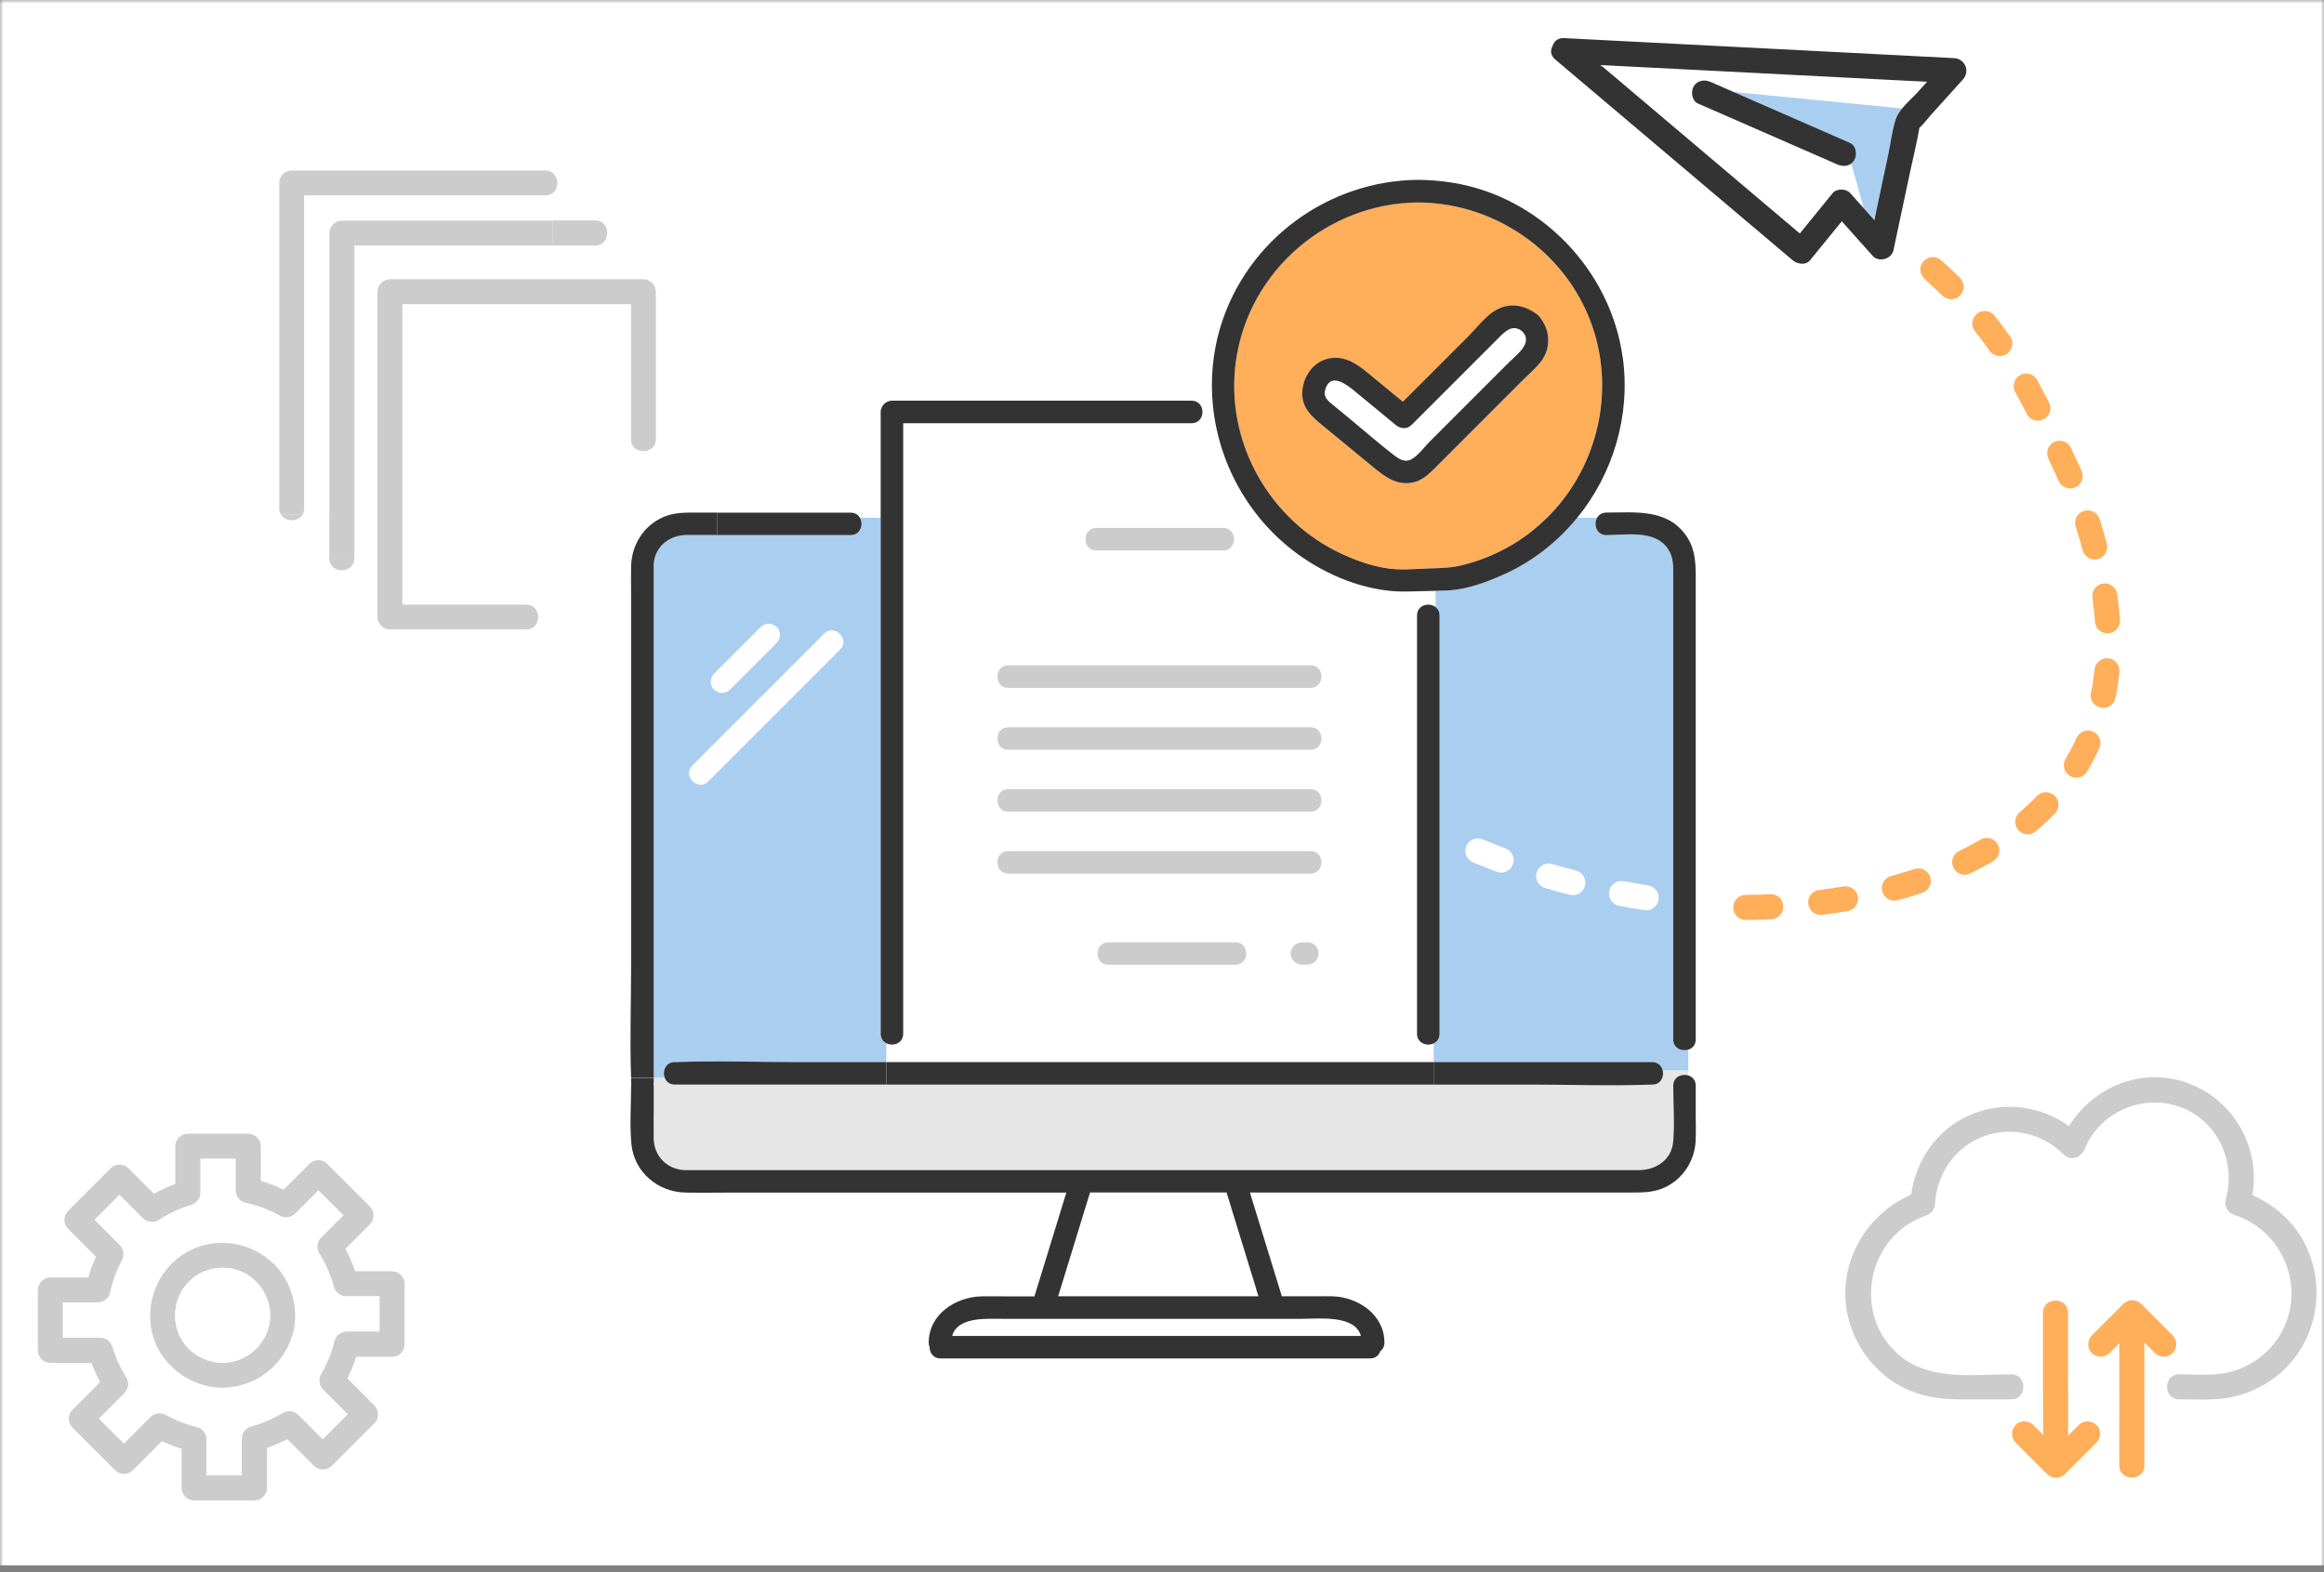
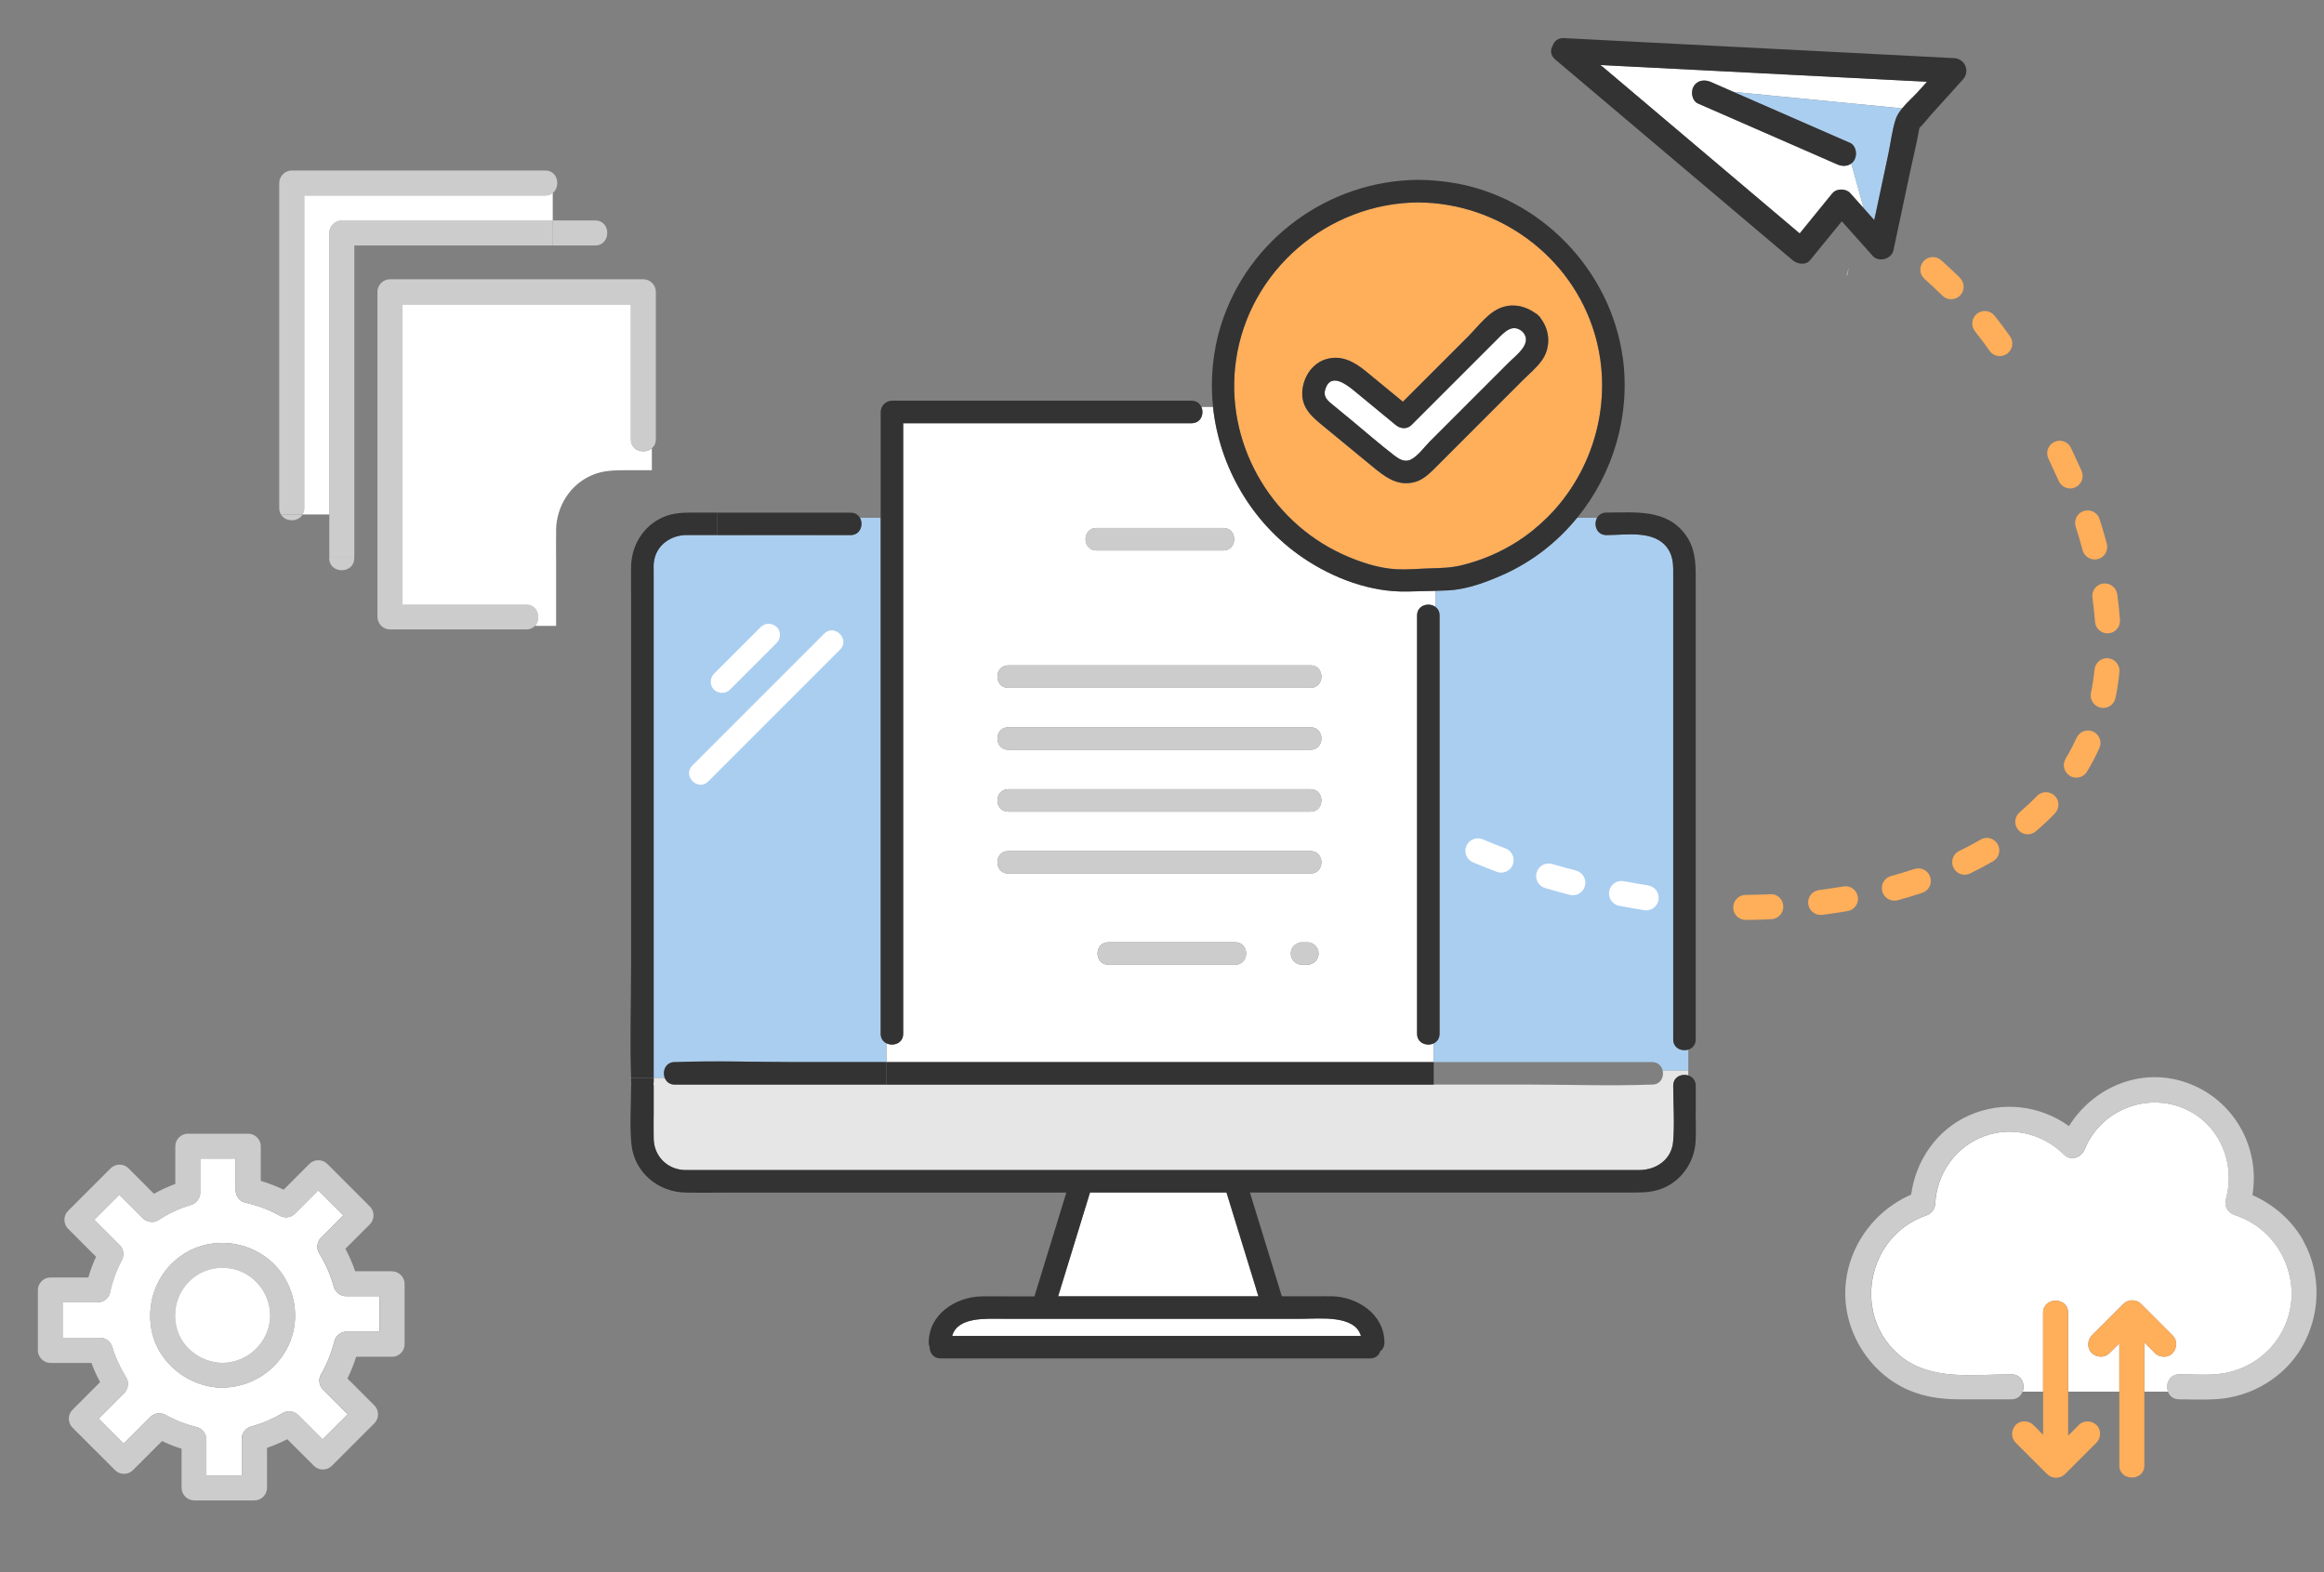
<svg xmlns="http://www.w3.org/2000/svg" width="340" height="230" viewBox="0 0 340 230" fill="none">
  <rect x="0" y="0" width="340" height="230" fill="#808080" stroke="none" />
  <mask id="mask0_2299_148971" style="mask-type:alpha" maskUnits="userSpaceOnUse" x="0" y="0" width="340" height="230">
    <rect width="340" height="230" fill="#BBBBBB" />
  </mask>
  <g mask="url(#mask0_2299_148971)">
-     <rect y="-1" width="340" height="230" fill="white" />
-   </g>
+     </g>
  <g clip-path="url(#clip0_2299_148971)">
    <path d="M146.759 192.934C144.344 192.934 140.084 192.594 139.305 195.437H199.102C198.212 192.319 192.987 192.934 190.429 192.934H146.759Z" fill="white" />
    <path d="M270.235 40.308C270.311 39.924 270.399 39.54 270.476 39.145L270.18 40.253C270.18 40.253 270.213 40.286 270.224 40.308H270.235Z" fill="white" />
    <path d="M158.87 176.392C157.508 180.805 156.147 185.229 154.797 189.653H184.097C183.987 189.313 183.888 188.973 183.779 188.632C182.33 183.912 180.881 179.191 179.42 174.471H159.452C159.254 175.118 159.056 175.755 158.859 176.403L158.87 176.392Z" fill="white" />
    <path d="M207.327 110.795V90.047C207.327 88.499 209.072 88.082 210.027 88.795V86.435C208.666 86.468 207.294 86.49 205.933 86.534C200.553 86.677 195.032 84.591 190.607 81.594C183.109 76.5 178.389 68.288 177.456 59.539H175.765C176.193 60.516 175.721 61.921 174.327 61.921H132.139V151.238C132.139 152.665 130.657 153.126 129.68 152.632V155.388H209.753V152.643C208.776 153.115 207.327 152.643 207.327 151.227V110.795ZM160.407 77.236H178.971C181.09 77.236 181.09 80.529 178.971 80.529H160.407C158.288 80.529 158.288 77.236 160.407 77.236ZM180.716 141.138H162.153C160.034 141.138 160.034 137.845 162.153 137.845H180.716C182.835 137.845 182.835 141.138 180.716 141.138ZM192.77 140.128C192.704 140.337 192.594 140.513 192.43 140.655C192.276 140.82 192.1 140.93 191.903 140.996C191.705 141.094 191.497 141.149 191.266 141.138H190.487C190.19 141.138 189.916 141.061 189.652 140.919C189.543 140.831 189.433 140.743 189.323 140.666C189.114 140.458 188.983 140.216 188.895 139.942C188.873 139.799 188.851 139.645 188.84 139.503C188.84 139.272 188.884 139.063 188.983 138.866C189.049 138.657 189.158 138.482 189.323 138.339C189.477 138.174 189.652 138.064 189.85 137.999C190.048 137.9 190.256 137.845 190.487 137.856H191.266C191.562 137.856 191.837 137.933 192.1 138.075C192.21 138.163 192.32 138.251 192.43 138.328C192.638 138.537 192.77 138.778 192.858 139.052C192.88 139.195 192.902 139.349 192.913 139.492C192.913 139.722 192.869 139.931 192.77 140.128ZM191.738 127.8H147.508C145.389 127.8 145.389 124.507 147.508 124.507H191.738C193.857 124.507 193.857 127.8 191.738 127.8ZM191.738 118.743H147.508C145.389 118.743 145.389 115.45 147.508 115.45H191.738C193.857 115.45 193.857 118.743 191.738 118.743ZM191.738 109.686H147.508C145.389 109.686 145.389 106.393 147.508 106.393H191.738C193.857 106.393 193.857 109.686 191.738 109.686ZM191.738 100.63H147.508C145.389 100.63 145.389 97.336 147.508 97.336H191.738C193.857 97.336 193.857 100.63 191.738 100.63Z" fill="white" />
    <path d="M128.844 151.229V75.756H125.814C126.352 76.733 125.89 78.281 124.441 78.281H123.695C117.448 78.281 111.191 78.259 104.934 78.281C103.441 78.281 101.948 78.281 100.455 78.281C98.127 78.303 96.019 79.73 95.668 82.145C95.591 82.639 95.624 83.177 95.624 83.682V157.695H97.249C96.876 156.729 97.359 155.379 98.709 155.379C98.797 155.379 98.874 155.379 98.962 155.379C104.736 155.159 110.554 155.379 116.329 155.379H129.667V152.624C129.195 152.382 128.833 151.921 128.833 151.229H128.844Z" fill="#AACEF0" />
    <path d="M241.707 155.379C242.596 155.379 243.101 155.961 243.255 156.631H246.998V153.557C246.043 153.853 244.792 153.359 244.792 152.053V84.395C244.792 82.935 244.879 81.508 243.979 80.235C242.058 77.49 237.919 78.281 235.021 78.281C233.561 78.281 233.111 76.733 233.649 75.756H230.707C227.853 79.247 224.23 82.123 219.97 84.033C217.489 85.142 214.657 86.207 211.913 86.361C211.287 86.394 210.65 86.404 210.024 86.426V88.787C210.376 89.05 210.617 89.467 210.617 90.038V151.218C210.617 151.932 210.244 152.393 209.75 152.635V155.379H241.707Z" fill="#AACEF0" />
    <path d="M243.258 156.629C243.456 157.562 242.951 158.671 241.71 158.671C241.623 158.671 241.546 158.671 241.458 158.671C235.684 158.89 229.865 158.671 224.091 158.671H209.743H129.669H98.712C97.943 158.671 97.46 158.243 97.251 157.694H95.627V158.265C95.627 158.363 95.616 158.451 95.594 158.55C95.605 158.638 95.627 158.726 95.627 158.824V162.59C95.627 163.929 95.594 165.28 95.627 166.619C95.693 169.155 97.636 171.087 100.172 171.164C100.633 171.175 101.105 171.164 101.566 171.164H232.269C234.794 171.164 237.319 171.175 239.833 171.164C242.303 171.153 244.543 169.638 244.773 166.992C245.004 164.303 244.784 161.525 244.784 158.824C244.784 157.518 246.025 157.024 246.991 157.321V156.629H243.247H243.258Z" fill="#E6E6E6" />
    <path d="M210.013 88.797C209.069 88.083 207.312 88.5 207.312 90.048V151.228C207.312 152.634 208.773 153.106 209.739 152.645C210.233 152.414 210.606 151.942 210.606 151.228V90.048C210.606 89.477 210.364 89.06 210.013 88.797Z" fill="#333333" />
    <path d="M175.764 59.53C175.533 59.014 175.061 58.619 174.325 58.619H130.49C129.601 58.619 128.844 59.377 128.844 60.266V75.756V151.229C128.844 151.921 129.206 152.393 129.678 152.623C130.655 153.117 132.137 152.656 132.137 151.229V61.913H174.325C175.709 61.913 176.192 60.507 175.764 59.53Z" fill="#333333" />
    <path d="M176.663 80.53H178.957C181.076 80.53 181.076 77.236 178.957 77.236H160.394C158.275 77.236 158.275 80.53 160.394 80.53H176.652H176.663Z" fill="#CCCCCC" />
    <path d="M164.462 137.846H162.167C160.048 137.846 160.048 141.139 162.167 141.139H180.731C182.85 141.139 182.85 137.846 180.731 137.846H164.473H164.462Z" fill="#CCCCCC" />
    <path d="M192.098 138.065C191.845 137.912 191.56 137.846 191.263 137.846H190.484C190.253 137.846 190.045 137.89 189.847 137.988C189.639 138.054 189.463 138.164 189.32 138.329C189.156 138.482 189.046 138.658 188.98 138.856C188.881 139.053 188.826 139.262 188.837 139.492C188.859 139.635 188.881 139.789 188.892 139.932C188.969 140.206 189.112 140.447 189.32 140.656C189.43 140.744 189.54 140.832 189.65 140.909C189.902 141.062 190.188 141.128 190.484 141.128H191.263C191.494 141.128 191.703 141.084 191.9 140.985C192.109 140.92 192.284 140.81 192.427 140.645C192.592 140.491 192.702 140.316 192.767 140.118C192.866 139.921 192.921 139.712 192.91 139.481C192.888 139.339 192.866 139.185 192.855 139.042C192.778 138.768 192.636 138.526 192.427 138.318C192.317 138.23 192.208 138.142 192.098 138.065Z" fill="#CCCCCC" />
    <path d="M147.511 127.803H191.741C193.86 127.803 193.86 124.51 191.741 124.51H147.511C145.392 124.51 145.392 127.803 147.511 127.803Z" fill="#CCCCCC" />
    <path d="M147.511 118.747H191.741C193.86 118.747 193.86 115.453 191.741 115.453H147.511C145.392 115.453 145.392 118.747 147.511 118.747Z" fill="#CCCCCC" />
    <path d="M147.511 109.688H191.741C193.86 109.688 193.86 106.395 191.741 106.395H147.511C145.392 106.395 145.392 109.688 147.511 109.688Z" fill="#CCCCCC" />
    <path d="M147.511 97.336C145.392 97.336 145.392 100.629 147.511 100.629H191.741C193.86 100.629 193.86 97.336 191.741 97.336H147.511Z" fill="#CCCCCC" />
    <path d="M246.625 78.281C243.825 74.395 239.226 74.987 235.021 74.987C234.351 74.987 233.901 75.317 233.649 75.756C233.111 76.733 233.561 78.281 235.021 78.281C237.919 78.281 242.058 77.48 243.979 80.235C244.879 81.519 244.792 82.936 244.792 84.396V152.053C244.792 153.359 246.032 153.853 246.998 153.557C247.602 153.37 248.085 152.876 248.085 152.053V84.483C248.085 82.277 247.997 80.18 246.625 78.281Z" fill="#333333" />
    <path d="M116.339 155.377C110.564 155.377 104.746 155.157 98.972 155.377C98.884 155.377 98.807 155.377 98.719 155.377C97.369 155.377 96.875 156.716 97.259 157.693C97.468 158.242 97.962 158.67 98.719 158.67H129.677V155.377H116.339Z" fill="#333333" />
    <path d="M193.297 155.379H129.68V158.672H209.753V155.379H193.297Z" fill="#333333" />
-     <path d="M243.255 156.63C243.112 155.961 242.596 155.379 241.707 155.379H209.75V158.672H224.098C229.873 158.672 235.691 158.892 241.465 158.672C241.553 158.672 241.63 158.672 241.718 158.672C242.947 158.672 243.463 157.564 243.266 156.63H243.255Z" fill="#333333" />
    <path d="M101.65 74.986C100.058 74.986 98.543 74.997 97.04 75.645C94.152 76.897 92.407 79.729 92.33 82.836C92.297 84.263 92.33 85.701 92.33 87.128V95.438V141.249C92.33 146.716 92.132 152.227 92.33 157.683H95.634V83.67C95.634 83.165 95.601 82.627 95.678 82.133C96.041 79.718 98.148 78.28 100.465 78.269C101.958 78.258 103.451 78.269 104.944 78.269V74.986H101.661H101.65Z" fill="#333333" />
    <path d="M125.818 75.769C125.565 75.318 125.115 75 124.445 75H104.938V78.282C111.195 78.271 117.441 78.282 123.699 78.282H124.445C125.894 78.282 126.356 76.734 125.818 75.757V75.769Z" fill="#333333" />
    <path d="M248.088 162.866V158.837C248.088 158.025 247.594 157.52 247.001 157.333C246.046 157.037 244.795 157.531 244.795 158.837C244.795 161.538 245.014 164.315 244.784 167.005C244.564 169.64 242.325 171.154 239.844 171.176C237.319 171.187 234.794 171.176 232.28 171.176H101.576C101.115 171.176 100.643 171.187 100.182 171.176C97.646 171.1 95.703 169.167 95.637 166.632C95.604 165.292 95.637 163.942 95.637 162.603V158.837C95.637 158.738 95.626 158.651 95.604 158.563C95.615 158.475 95.637 158.387 95.637 158.277V157.706H92.333C92.333 157.816 92.333 157.926 92.333 158.025C92.333 158.113 92.333 158.19 92.333 158.277C92.333 158.376 92.344 158.464 92.366 158.552C92.355 158.64 92.333 158.727 92.333 158.837C92.333 161.659 92.102 164.568 92.377 167.378C92.783 171.495 96.252 174.393 100.303 174.47C102.586 174.514 104.87 174.47 107.142 174.47H156.005C154.644 178.894 153.282 183.329 151.921 187.753C151.724 188.39 151.537 189.016 151.339 189.652H146.97C145.85 189.652 144.731 189.63 143.611 189.652C139.812 189.729 135.871 192.265 135.871 196.426C135.871 196.678 135.915 196.887 136.003 197.073C136.003 197.897 136.53 198.731 137.595 198.731H200.444C201.245 198.731 201.739 198.259 201.937 197.677C202.288 197.414 202.541 196.997 202.541 196.415C202.541 192.309 198.654 189.729 194.878 189.641C194.109 189.619 193.341 189.641 192.573 189.641H187.534C186.085 184.932 184.636 180.222 183.186 175.513C183.077 175.161 182.967 174.81 182.868 174.459H239.339C240.799 174.459 242.204 174.338 243.565 173.712C246.189 172.494 247.902 169.87 248.066 166.994C248.143 165.622 248.077 164.227 248.077 162.855L248.088 162.866ZM190.432 192.935C192.99 192.935 198.215 192.32 199.104 195.438H139.307C140.087 192.605 144.346 192.935 146.762 192.935H190.432ZM183.79 188.62C183.9 188.961 183.999 189.301 184.109 189.641H154.808C156.17 185.228 157.531 180.804 158.881 176.38C159.079 175.732 159.276 175.096 159.474 174.448H179.443C180.892 179.168 182.341 183.889 183.801 188.609L183.79 188.62Z" fill="#333333" />
    <path d="M224.911 75.764H226.283C233.276 68.87 236.152 58.397 233.276 48.78C229.895 37.451 219.235 29.678 207.478 29.602C194.227 29.689 182.645 39.581 180.801 52.776C179.154 64.533 185.642 76.126 196.379 81.066C198.783 82.175 201.659 83.141 204.327 83.273C205.93 83.35 207.576 83.185 209.179 83.141C210.936 83.097 212.308 83.064 213.944 82.658C216.82 81.945 219.542 80.77 222.034 79.178C223.593 78.179 224.998 77.026 226.283 75.753H224.911V75.764ZM222.715 55.707L219.235 59.187L212.857 65.565C211.759 66.663 210.672 67.772 209.574 68.848C208.751 69.649 207.906 70.319 206.764 70.582C204.316 71.131 202.494 69.66 200.737 68.211C198.443 66.323 196.159 64.435 193.865 62.557C192.021 61.032 190.297 59.725 190.549 57.09C190.736 55.114 191.988 53.193 193.942 52.578C196.192 51.865 198.124 52.919 199.815 54.313C201.626 55.806 203.438 57.299 205.249 58.781C208.444 55.586 211.638 52.392 214.833 49.197C216.315 47.715 217.841 45.553 219.916 44.916C221.617 44.4 223.264 44.85 224.647 45.838C224.79 45.915 224.932 46.014 225.064 46.156C225.262 46.321 225.405 46.508 225.492 46.694C226.799 48.473 226.887 50.91 225.558 52.765C224.779 53.852 223.67 54.763 222.715 55.707Z" fill="#FFAE5A" />
    <path d="M237.398 52.273C235.62 39.451 225.3 28.781 212.489 26.728C210.831 26.464 209.163 26.322 207.494 26.311C194.386 26.398 182.552 35.005 178.633 47.553C177.403 51.494 177.041 55.578 177.469 59.541C178.402 68.279 183.123 76.491 190.621 81.596C195.034 84.603 200.556 86.678 205.946 86.536C207.307 86.503 208.68 86.481 210.041 86.437C210.667 86.415 211.303 86.404 211.929 86.371C214.674 86.217 217.506 85.152 219.987 84.044C224.246 82.133 227.869 79.257 230.723 75.766H226.299C225.015 77.029 223.599 78.192 222.051 79.191C219.559 80.783 216.836 81.958 213.96 82.671C212.335 83.078 210.952 83.1 209.196 83.154C207.593 83.198 205.946 83.363 204.343 83.286C201.676 83.154 198.8 82.188 196.395 81.08C185.648 76.139 179.16 64.547 180.818 52.789C182.673 39.583 194.244 29.703 207.494 29.615C219.251 29.692 229.911 37.464 233.292 48.793C236.158 58.41 233.292 68.883 226.299 75.777H230.723C235.993 69.333 238.584 60.792 237.409 52.284L237.398 52.273Z" fill="#333333" />
    <path d="M194.725 59.024C195.68 59.837 196.668 60.627 197.645 61.428C199.72 63.141 201.761 64.93 203.891 66.577C204.616 67.137 205.461 67.708 206.394 67.247C207.437 66.731 208.359 65.413 209.172 64.601C211.104 62.669 213.036 60.737 214.968 58.805C216.9 56.873 218.832 54.941 220.764 53.008C221.862 51.911 224.321 50.176 222.718 48.508C221.236 47.278 220.073 48.606 219.03 49.649C217.636 51.043 216.241 52.438 214.858 53.821C212.07 56.609 209.292 59.387 206.504 62.175C205.823 62.856 204.857 62.746 204.177 62.175C202.146 60.495 200.115 58.827 198.073 57.147C196.898 56.181 194.692 54.545 193.912 56.862C193.572 57.872 193.967 58.399 194.725 59.035V59.024Z" fill="white" />
    <path d="M193.856 62.547C196.15 64.435 198.433 66.323 200.728 68.2C202.495 69.66 204.307 71.121 206.755 70.572C207.896 70.319 208.742 69.638 209.565 68.837C210.674 67.75 211.761 66.641 212.848 65.555L219.226 59.176L222.706 55.697C223.65 54.752 224.759 53.841 225.549 52.754C226.877 50.91 226.79 48.462 225.483 46.684C225.395 46.497 225.253 46.31 225.055 46.146C224.923 46.003 224.781 45.904 224.638 45.827C223.255 44.839 221.608 44.389 219.906 44.905C217.821 45.531 216.295 47.705 214.824 49.187C211.629 52.381 208.434 55.576 205.24 58.77C203.428 57.277 201.617 55.784 199.806 54.302C198.115 52.908 196.183 51.854 193.933 52.568C191.989 53.182 190.727 55.104 190.54 57.08C190.288 59.714 192.011 61.032 193.856 62.547ZM193.922 56.849C194.712 54.533 196.908 56.169 198.082 57.135C200.113 58.803 202.144 60.483 204.186 62.163C204.878 62.733 205.833 62.843 206.513 62.163C209.302 59.374 212.079 56.597 214.868 53.808C216.262 52.414 217.656 51.02 219.039 49.637C220.082 48.594 221.246 47.265 222.728 48.495C224.331 50.164 221.871 51.898 220.774 52.996C218.842 54.928 216.909 56.86 214.977 58.792C213.045 60.724 211.113 62.657 209.181 64.589C208.358 65.412 207.446 66.718 206.403 67.234C205.47 67.695 204.625 67.124 203.901 66.565C201.771 64.918 199.729 63.129 197.654 61.416C196.688 60.615 195.7 59.824 194.734 59.012C193.987 58.375 193.581 57.848 193.922 56.838V56.849Z" fill="#333333" />
    <path d="M111.301 91.727L105.318 97.71L104.462 98.567C103.847 99.181 103.803 100.29 104.462 100.894C105.121 101.498 106.142 101.542 106.789 100.894C108.787 98.896 110.774 96.909 112.772 94.911C113.058 94.625 113.343 94.34 113.629 94.055C114.243 93.44 114.287 92.331 113.629 91.727C112.97 91.124 111.949 91.08 111.301 91.727Z" fill="white" />
    <path d="M120.579 92.703L103.695 109.587C102.894 110.389 102.092 111.19 101.291 111.991C99.787 113.495 102.114 115.823 103.618 114.319L120.503 97.435C121.304 96.633 122.105 95.832 122.907 95.031C124.411 93.526 122.083 91.199 120.579 92.703Z" fill="white" />
    <path d="M268.09 28.258C268.688 27.526 270.068 27.575 270.678 28.258C271.338 29.003 272.009 29.748 272.668 30.493L270.837 23.912C270.263 24.339 269.482 24.351 268.798 24.046C267.955 23.68 267.125 23.313 266.283 22.947C260.336 20.346 254.378 17.746 248.432 15.145C247.516 14.742 247.321 13.411 247.772 12.642C248.31 11.714 249.372 11.592 250.275 11.982C251.118 12.349 251.948 12.715 252.791 13.081C253.059 13.204 253.328 13.313 253.596 13.435L278.261 15.853C278.981 14.974 279.921 14.156 280.58 13.423C281.02 12.935 281.472 12.434 281.911 11.946C280.849 11.897 279.799 11.836 278.737 11.787C268.505 11.262 258.273 10.737 248.029 10.212C243.389 9.98 238.749 9.736 234.109 9.504C234.183 9.565 234.268 9.638 234.341 9.699C243.975 17.855 253.621 26 263.255 34.156C264.854 32.19 266.454 30.224 268.053 28.258H268.09Z" fill="white" />
    <path d="M270.642 20.885C271.558 21.288 271.753 22.619 271.302 23.388C271.179 23.608 271.021 23.779 270.838 23.913L272.669 30.494C273.157 31.044 273.658 31.593 274.147 32.155L274.476 30.922C274.501 30.824 274.513 30.726 274.537 30.616C275.111 27.894 275.685 25.183 276.271 22.46C276.613 20.824 276.808 19.029 277.333 17.442C277.516 16.892 277.858 16.367 278.273 15.867L253.609 13.449C259.287 15.928 264.965 18.419 270.642 20.897V20.885Z" fill="#AACEF0" />
    <path d="M273.947 37.417C274.839 38.418 276.731 37.93 277.012 36.611C277.842 32.68 278.673 28.748 279.515 24.829C279.93 22.851 280.443 20.873 280.773 18.882C280.773 18.834 280.809 18.76 280.834 18.687C281.444 18.125 281.969 17.393 282.519 16.782C284.069 15.061 285.62 13.339 287.171 11.63C288.257 10.433 287.488 8.589 285.876 8.504C279.466 8.174 273.056 7.845 266.634 7.515C256.402 6.99 246.17 6.465 235.926 5.94C233.557 5.818 231.188 5.696 228.819 5.574C227.916 5.525 227.366 6.038 227.159 6.685C226.793 7.307 226.805 8.089 227.525 8.699C237.672 17.283 247.83 25.866 257.977 34.45C259.393 35.647 260.809 36.843 262.238 38.052C262.934 38.638 264.167 38.87 264.827 38.052C266.365 36.159 267.903 34.267 269.454 32.374C270.956 34.059 272.458 35.744 273.96 37.417H273.947ZM234.363 9.713C234.289 9.652 234.204 9.578 234.131 9.517C238.77 9.749 243.41 9.994 248.05 10.226C258.282 10.751 268.514 11.276 278.758 11.801C279.82 11.849 280.87 11.911 281.933 11.959C281.493 12.448 281.041 12.948 280.602 13.437C279.942 14.169 279.002 14.975 278.282 15.867C277.867 16.367 277.525 16.892 277.342 17.442C276.817 19.029 276.621 20.824 276.279 22.46C275.706 25.183 275.132 27.893 274.546 30.616C274.521 30.714 274.509 30.811 274.485 30.921C274.399 31.349 274.301 31.776 274.216 32.216C274.204 32.191 274.179 32.179 274.167 32.155C273.679 31.605 273.178 31.056 272.69 30.494C272.03 29.749 271.359 29.004 270.699 28.26C270.089 27.576 268.709 27.527 268.111 28.26C266.511 30.225 264.912 32.191 263.312 34.157C253.679 26.001 244.033 17.857 234.399 9.7L234.363 9.713Z" fill="#333333" />
    <path d="M271.297 23.398C271.748 22.617 271.553 21.286 270.637 20.895C264.96 18.417 259.282 15.926 253.605 13.447C253.336 13.325 253.067 13.215 252.799 13.093C251.956 12.727 251.126 12.361 250.283 11.994C249.38 11.604 248.318 11.726 247.78 12.654C247.329 13.435 247.524 14.766 248.44 15.157C254.386 17.758 260.344 20.358 266.291 22.959C267.133 23.325 267.963 23.692 268.806 24.058C269.502 24.363 270.271 24.351 270.845 23.924C271.016 23.789 271.175 23.618 271.309 23.398H271.297Z" fill="#333333" />
    <path d="M48.164 81.656C48.164 84.012 51.827 84.012 51.827 81.656V81.473H48.164V81.656Z" fill="#CCCCCC" />
    <path d="M87.07 32.254H80.867V35.917H87.07C87.583 35.917 87.973 35.734 88.266 35.465C89.317 34.488 88.926 32.254 87.07 32.254Z" fill="#CCCCCC" />
    <path d="M54.651 32.254H50.011C49.022 32.254 48.18 33.096 48.18 34.085V75.257V81.472H51.843V35.917H80.878V32.254H54.663H54.651Z" fill="#CCCCCC" />
    <path d="M44.281 75.258H41.094C41.753 76.393 43.621 76.393 44.281 75.258Z" fill="#CCCCCC" />
    <path d="M79.752 24.941H42.683C41.694 24.941 40.852 25.784 40.852 26.773V74.343C40.852 74.709 40.949 75.002 41.096 75.259H44.283C44.429 75.002 44.527 74.709 44.527 74.343V28.604H79.765C80.229 28.604 80.595 28.458 80.876 28.238C82.023 27.31 81.657 24.941 79.765 24.941H79.752Z" fill="#CCCCCC" />
    <path d="M94.107 40.852H88.259H57.05C56.061 40.852 55.219 41.694 55.219 42.683V90.253C55.219 91.242 56.061 92.085 57.05 92.085H76.977C77.551 92.085 77.99 91.865 78.283 91.535C79.199 90.509 78.76 88.421 76.977 88.421H58.882V44.514H92.288V64.246C92.288 66.004 94.327 66.456 95.365 65.577C95.719 65.284 95.951 64.832 95.951 64.246V42.683C95.951 41.694 95.109 40.852 94.12 40.852H94.107Z" fill="#CCCCCC" />
    <path d="M50 32.255H80.867V28.238C80.586 28.47 80.219 28.605 79.755 28.605H44.518V74.343C44.518 74.709 44.42 75.002 44.273 75.259H48.168V34.087C48.168 33.098 49.011 32.255 50 32.255Z" fill="white" />
    <path d="M81.349 77.518C81.435 74.063 83.376 70.912 86.587 69.521C88.26 68.8 89.945 68.788 91.715 68.788H95.366V65.601C94.328 66.468 92.289 66.029 92.289 64.27V44.539H58.883V88.446H76.978C78.761 88.446 79.188 90.534 78.284 91.56H81.361V82.317C81.361 80.729 81.325 79.13 81.361 77.543L81.349 77.518Z" fill="white" />
    <path d="M50.865 206.903C49.657 205.695 48.448 204.486 47.239 203.277C46.665 202.703 46.543 201.763 46.958 201.055C47.862 199.504 48.497 197.893 48.936 196.146C49.132 195.365 49.913 194.803 50.707 194.803H55.505V189.626H50.609C49.803 189.626 49.058 189.053 48.839 188.283C48.35 186.501 47.642 184.877 46.665 183.302C46.238 182.618 46.397 181.641 46.946 181.079C48.045 179.981 49.132 178.894 50.23 177.795C49.01 176.574 47.788 175.353 46.568 174.132C45.42 175.28 44.284 176.415 43.136 177.563C42.55 178.149 41.635 178.247 40.914 177.844C39.29 176.94 37.63 176.33 35.811 175.927C35.029 175.756 34.468 174.926 34.468 174.156V169.492H29.29V174.498C29.29 175.316 28.717 176.037 27.947 176.269C26.213 176.782 24.651 177.526 23.137 178.515C22.465 178.955 21.464 178.784 20.914 178.235C19.767 177.087 18.607 175.927 17.459 174.779C16.238 176 15.017 177.221 13.796 178.442L17.52 182.166C18.106 182.752 18.192 183.668 17.801 184.388C16.983 185.915 16.433 187.502 16.067 189.187C15.896 189.968 15.066 190.53 14.297 190.53H9.156V195.707H14.651C15.469 195.707 16.189 196.281 16.421 197.05C16.91 198.662 17.593 200.127 18.472 201.556C18.9 202.239 18.741 203.216 18.192 203.778C16.934 205.035 15.689 206.281 14.431 207.538C15.652 208.759 16.873 209.98 18.094 211.201C19.4 209.895 20.707 208.588 22.013 207.282C22.599 206.696 23.515 206.598 24.235 207.001C25.701 207.819 27.215 208.393 28.839 208.796C29.62 208.991 30.182 209.773 30.182 210.566V215.853H35.359V210.469C35.359 209.663 35.933 208.918 36.702 208.698C38.375 208.247 39.901 207.587 41.378 206.708C42.074 206.293 43.027 206.427 43.6 206.989C44.797 208.186 45.994 209.382 47.19 210.579C48.411 209.358 49.632 208.137 50.853 206.916L50.865 206.903ZM42.538 196.049C41.012 200.078 37.276 202.764 32.99 202.996C32.856 203.021 32.721 203.033 32.563 203.033C27.618 202.96 23.051 199.431 22.148 194.462C21.354 190.078 23.283 185.597 27.142 183.289C31.012 180.982 35.945 181.47 39.388 184.303C42.758 187.075 44.089 191.971 42.526 196.049H42.538Z" fill="white" />
    <path d="M57.334 185.974H51.961C51.571 184.838 51.094 183.739 50.533 182.689C51.729 181.492 52.926 180.296 54.122 179.099C54.818 178.403 54.818 177.207 54.122 176.511L47.871 170.259C47.175 169.563 45.978 169.563 45.282 170.259L41.497 174.044C40.411 173.532 39.3 173.092 38.152 172.762V167.683C38.152 166.694 37.309 165.852 36.32 165.852H27.48C26.491 165.852 25.649 166.694 25.649 167.683V173.202C24.562 173.605 23.524 174.081 22.523 174.643C21.278 173.397 20.032 172.152 18.787 170.906C18.091 170.211 16.894 170.211 16.198 170.906C14.11 172.994 12.035 175.07 9.947 177.158C9.251 177.854 9.251 179.051 9.947 179.746C11.314 181.114 12.682 182.482 14.049 183.849C13.598 184.838 13.219 185.839 12.926 186.889H7.371C6.382 186.889 5.539 187.732 5.539 188.721V197.561C5.539 198.55 6.382 199.392 7.371 199.392H13.378C13.732 200.357 14.159 201.297 14.648 202.201C13.292 203.556 11.937 204.911 10.594 206.254C9.898 206.95 9.898 208.147 10.594 208.843L16.846 215.094C17.541 215.79 18.738 215.79 19.434 215.094C20.863 213.666 22.279 212.249 23.707 210.821C24.635 211.26 25.588 211.639 26.565 211.944V217.671C26.565 218.66 27.407 219.502 28.396 219.502H37.236C38.225 219.502 39.068 218.66 39.068 217.671V211.81C40.081 211.468 41.07 211.041 42.035 210.552C43.341 211.859 44.635 213.153 45.942 214.459C46.638 215.155 47.834 215.155 48.53 214.459C50.618 212.371 52.694 210.296 54.782 208.208C55.478 207.512 55.478 206.315 54.782 205.619C53.463 204.301 52.144 202.982 50.826 201.663C51.339 200.638 51.766 199.575 52.108 198.489H57.358C57.895 198.489 58.298 198.293 58.591 198C58.616 197.988 58.628 197.964 58.652 197.939C58.652 197.927 58.677 197.915 58.689 197.903C58.982 197.61 59.19 197.194 59.19 196.657V187.817C59.19 186.828 58.347 185.986 57.358 185.986L57.334 185.974ZM43.622 206.987C43.048 206.413 42.096 206.279 41.4 206.706C39.91 207.597 38.396 208.244 36.723 208.696C35.942 208.904 35.38 209.661 35.38 210.467V215.851H30.203V210.564C30.203 209.783 29.642 208.989 28.86 208.794C27.236 208.391 25.722 207.817 24.257 206.999C23.549 206.608 22.621 206.706 22.035 207.28C20.728 208.586 19.422 209.893 18.115 211.199C16.894 209.978 15.673 208.757 14.452 207.536C15.71 206.279 16.955 205.033 18.213 203.776C18.775 203.214 18.933 202.237 18.494 201.553C17.602 200.125 16.919 198.66 16.442 197.048C16.211 196.279 15.49 195.705 14.672 195.705H9.178V190.528H14.318C15.087 190.528 15.918 189.966 16.088 189.185C16.455 187.488 17.016 185.912 17.822 184.386C18.201 183.666 18.128 182.762 17.541 182.164L13.817 178.44C15.038 177.219 16.259 175.998 17.48 174.777C18.628 175.925 19.788 177.085 20.936 178.232C21.485 178.782 22.474 178.953 23.158 178.513C24.672 177.536 26.235 176.792 27.969 176.267C28.738 176.035 29.312 175.314 29.312 174.496V169.49H34.489V174.154C34.489 174.924 35.05 175.754 35.832 175.925C37.639 176.328 39.312 176.938 40.936 177.842C41.644 178.245 42.572 178.135 43.158 177.561C44.306 176.413 45.441 175.278 46.589 174.13C47.81 175.351 49.031 176.572 50.252 177.793C49.153 178.892 48.066 179.978 46.967 181.077C46.406 181.639 46.259 182.616 46.687 183.3C47.663 184.875 48.384 186.499 48.86 188.281C49.068 189.063 49.825 189.624 50.63 189.624H55.527V194.801H50.728C49.947 194.801 49.153 195.363 48.958 196.144C48.53 197.89 47.883 199.49 46.98 201.053C46.577 201.761 46.687 202.701 47.26 203.275C48.469 204.484 49.678 205.693 50.887 206.901C49.666 208.122 48.445 209.343 47.224 210.564C46.027 209.368 44.831 208.171 43.634 206.975L43.622 206.987Z" fill="#CCCCCC" />
    <path d="M39.385 184.303C35.942 181.471 31.009 180.982 27.139 183.29C23.28 185.598 21.351 190.079 22.145 194.462C23.036 199.419 27.603 202.96 32.56 203.033C32.706 203.033 32.853 203.033 32.987 202.997C37.273 202.777 40.997 200.091 42.535 196.049C44.086 191.959 42.767 187.075 39.397 184.303H39.385ZM39.422 193.62C38.811 196.953 35.918 199.334 32.56 199.383C29.715 199.346 27.017 197.588 26.04 194.865C25.026 192.032 25.869 188.87 28.238 186.965C30.46 185.183 33.683 184.987 36.137 186.452C38.567 187.905 39.935 190.824 39.422 193.607V193.62Z" fill="#CCCCCC" />
    <path d="M36.135 186.453C33.681 184.987 30.469 185.171 28.235 186.966C25.878 188.858 25.024 192.033 26.037 194.865C27.014 197.576 29.7 199.334 32.557 199.383C35.915 199.334 38.797 196.953 39.419 193.62C39.932 190.836 38.565 187.918 36.135 186.465V186.453Z" fill="white" />
    <path d="M318.834 201.055C320.861 201.055 322.997 201.238 325.012 200.957C328.492 200.481 331.666 198.418 333.51 195.438C337.588 188.845 334.255 180.115 326.929 177.746C325.989 177.441 325.378 176.476 325.647 175.487C327.21 169.944 324.462 163.9 318.919 161.922C313.449 159.969 307.222 162.679 305.012 168.088C304.511 169.321 303.022 169.956 301.947 168.894C298.687 165.671 293.791 164.596 289.566 166.513C285.794 168.222 283.339 171.946 283.132 176.061C283.083 176.916 282.595 177.551 281.789 177.832C273.01 180.86 270.861 192.691 278.187 198.503C282.656 202.044 288.956 201.055 294.279 201.055C295.769 201.055 296.318 202.52 295.916 203.595H298.907V192.044C298.907 189.688 302.57 189.688 302.57 192.044V203.595H310.055V196.525C309.579 197.001 309.102 197.477 308.626 197.954C307.906 198.674 306.77 198.625 306.038 197.954C305.305 197.282 305.354 196.037 306.038 195.365C307.576 193.827 309.115 192.288 310.653 190.75C311.349 190.054 312.546 190.054 313.241 190.75L317.857 195.365C318.577 196.086 318.528 197.221 317.857 197.954C317.185 198.686 315.94 198.637 315.268 197.954C314.756 197.441 314.231 196.916 313.718 196.403V203.595H317.197C316.795 202.52 317.344 201.055 318.834 201.055Z" fill="white" />
    <path d="M336.976 181.506C335.291 178.503 332.641 176.219 329.528 174.84C330.7 167.819 326.78 160.798 319.882 158.381C313.215 156.048 306.243 159.052 302.69 164.742C298.478 161.714 292.947 161.006 288.075 163.179C283.35 165.279 280.285 169.748 279.601 174.766C272.336 177.929 268.148 186.146 270.725 193.924C271.97 197.684 274.607 200.932 278.099 202.813C280.81 204.278 283.704 204.717 286.744 204.717H294.253C295.12 204.717 295.657 204.229 295.889 203.594C296.292 202.52 295.743 201.054 294.253 201.054C288.93 201.054 282.617 202.031 278.16 198.502C270.834 192.703 272.983 180.859 281.762 177.831C282.568 177.55 283.057 176.915 283.105 176.061C283.325 171.946 285.767 168.222 289.54 166.512C293.777 164.595 298.673 165.658 301.921 168.893C302.983 169.956 304.473 169.321 304.986 168.087C307.196 162.691 313.423 159.968 318.893 161.921C324.436 163.899 327.196 169.943 325.62 175.487C325.34 176.476 325.962 177.44 326.903 177.746C334.228 180.114 337.562 188.844 333.484 195.438C331.64 198.417 328.465 200.493 324.986 200.957C322.971 201.225 320.834 201.054 318.807 201.054C317.318 201.054 316.768 202.52 317.171 203.594C317.403 204.217 317.94 204.717 318.807 204.717C320.602 204.717 322.421 204.803 324.216 204.693C327.721 204.473 331.005 203.13 333.655 200.835C339.137 196.085 340.48 187.807 336.951 181.506H336.976Z" fill="#CCCCCC" />
    <path d="M313.719 196.402C314.232 196.915 314.757 197.44 315.27 197.952C315.954 198.636 317.187 198.685 317.858 197.952C318.53 197.22 318.579 196.084 317.858 195.364L313.243 190.749C312.547 190.053 311.35 190.053 310.654 190.749C309.116 192.287 307.578 193.825 306.039 195.364C305.355 196.048 305.307 197.281 306.039 197.952C306.772 198.624 307.907 198.673 308.628 197.952C309.104 197.476 309.58 197 310.056 196.524V203.593H313.719V196.402Z" fill="#FFAE5A" />
    <path d="M310.055 203.594V214.387C310.055 216.744 313.718 216.744 313.718 214.387V203.594H310.055Z" fill="#FFAE5A" />
    <path d="M304.12 208.478C303.607 208.991 303.082 209.516 302.569 210.028V203.594H298.906V209.894C298.43 209.418 297.954 208.942 297.478 208.466C296.794 207.782 295.561 207.733 294.889 208.466C294.218 209.198 294.169 210.334 294.889 211.054C296.428 212.592 297.966 214.131 299.505 215.669C300.201 216.365 301.397 216.365 302.093 215.669C303.632 214.131 305.17 212.592 306.709 211.054C307.392 210.37 307.441 209.137 306.709 208.466C305.976 207.794 304.84 207.745 304.12 208.466V208.478Z" fill="#FFAE5A" />
    <path d="M302.554 194.633V192.045C302.554 189.688 298.891 189.688 298.891 192.045V203.595H302.554V194.633Z" fill="#FFAE5A" />
    <path d="M286.734 40.627C285.879 39.784 284.951 38.929 283.999 38.075C283.242 37.403 282.082 37.464 281.411 38.221C280.739 38.978 280.8 40.138 281.557 40.81C282.473 41.628 283.352 42.446 284.17 43.252C284.524 43.593 284.988 43.777 285.452 43.777C285.916 43.777 286.404 43.593 286.759 43.227C287.467 42.507 287.455 41.347 286.722 40.639L286.734 40.627Z" fill="#FFAE5A" />
    <path d="M298.001 116.45C297.22 117.269 296.365 118.062 295.474 118.831C294.705 119.491 294.607 120.638 295.266 121.408C295.632 121.835 296.145 122.055 296.658 122.055C297.073 122.055 297.501 121.908 297.842 121.615C298.831 120.773 299.772 119.894 300.639 118.99C301.334 118.258 301.322 117.098 300.59 116.402C299.857 115.706 298.697 115.73 298.001 116.45Z" fill="#FFAE5A" />
-     <path d="M298.139 61.554C298.42 61.554 298.701 61.493 298.97 61.359C299.873 60.895 300.227 59.796 299.775 58.892C299.189 57.745 298.616 56.658 298.042 55.596C297.553 54.705 296.442 54.387 295.551 54.875C294.66 55.364 294.342 56.475 294.83 57.366C295.392 58.38 295.954 59.442 296.515 60.553C296.833 61.188 297.48 61.554 298.152 61.554H298.139Z" fill="#FFAE5A" />
    <path d="M307.672 85.365C306.67 85.511 305.975 86.439 306.121 87.44C306.292 88.625 306.414 89.809 306.5 90.957C306.573 91.921 307.366 92.654 308.319 92.654C308.368 92.654 308.404 92.654 308.453 92.654C309.467 92.581 310.224 91.702 310.15 90.7C310.065 89.467 309.931 88.197 309.747 86.928C309.601 85.926 308.685 85.23 307.672 85.377V85.365Z" fill="#FFAE5A" />
    <path d="M291.802 46.183C291.167 45.389 290.019 45.267 289.226 45.902C288.432 46.537 288.31 47.685 288.945 48.478C289.69 49.394 290.374 50.322 291.069 51.311C291.424 51.824 291.997 52.093 292.571 52.093C292.938 52.093 293.304 51.983 293.621 51.763C294.452 51.177 294.647 50.041 294.073 49.211C293.341 48.161 292.596 47.172 291.802 46.183Z" fill="#FFAE5A" />
    <path d="M308.433 96.304C307.444 96.194 306.529 96.939 306.431 97.94C306.309 99.1 306.138 100.26 305.906 101.371C305.698 102.36 306.346 103.324 307.335 103.532C307.457 103.556 307.579 103.569 307.701 103.569C308.556 103.569 309.313 102.97 309.496 102.103C309.752 100.87 309.947 99.588 310.07 98.306C310.167 97.305 309.435 96.401 308.433 96.304Z" fill="#FFAE5A" />
    <path d="M303.622 71.297C304.538 70.87 304.941 69.783 304.526 68.867C303.988 67.707 303.488 66.596 302.987 65.534C302.56 64.618 301.461 64.215 300.557 64.655C299.642 65.082 299.239 66.169 299.678 67.085C300.179 68.147 300.68 69.246 301.205 70.394C301.51 71.065 302.181 71.456 302.865 71.456C303.122 71.456 303.378 71.407 303.622 71.285V71.297Z" fill="#FFAE5A" />
    <path d="M306.219 107.025C305.304 106.609 304.217 107.025 303.802 107.94C303.326 108.978 302.788 110.004 302.202 110.993C301.677 111.86 301.958 112.983 302.825 113.508C303.118 113.691 303.448 113.764 303.765 113.764C304.388 113.764 304.998 113.447 305.34 112.873C306 111.774 306.61 110.614 307.135 109.442C307.55 108.526 307.135 107.44 306.219 107.025Z" fill="#FFAE5A" />
    <path d="M289.753 122.836C288.752 123.41 287.714 123.972 286.639 124.484C285.723 124.924 285.345 126.023 285.785 126.926C286.102 127.586 286.749 127.964 287.433 127.964C287.702 127.964 287.97 127.903 288.227 127.781C289.374 127.219 290.51 126.621 291.584 125.998C292.463 125.486 292.756 124.375 292.256 123.495C291.743 122.616 290.632 122.323 289.753 122.824V122.836Z" fill="#FFAE5A" />
    <path d="M230.546 127.354C229.374 127.049 228.214 126.731 227.079 126.401C226.114 126.121 225.089 126.67 224.808 127.647C224.527 128.611 225.076 129.637 226.053 129.918C227.237 130.272 228.434 130.589 229.643 130.907C229.802 130.944 229.948 130.968 230.107 130.968C230.925 130.968 231.67 130.419 231.877 129.588C232.134 128.611 231.535 127.61 230.559 127.354H230.546Z" fill="white" />
    <path d="M220.252 124.118C219.129 123.691 218.005 123.251 216.919 122.787C215.991 122.397 214.916 122.836 214.526 123.764C214.135 124.692 214.574 125.766 215.502 126.157C216.638 126.633 217.798 127.097 218.97 127.537C219.178 127.622 219.397 127.659 219.617 127.659C220.362 127.659 221.058 127.207 221.326 126.475C221.681 125.522 221.204 124.472 220.252 124.118Z" fill="white" />
    <path d="M303.673 77.061C304.039 78.208 304.381 79.356 304.686 80.492C304.906 81.309 305.651 81.847 306.457 81.847C306.615 81.847 306.774 81.822 306.933 81.786C307.91 81.529 308.483 80.516 308.227 79.539C307.91 78.355 307.555 77.146 307.165 75.937C306.859 74.973 305.822 74.448 304.857 74.753C303.892 75.058 303.367 76.096 303.673 77.061Z" fill="#FFAE5A" />
    <path d="M280.067 127.135C278.956 127.501 277.808 127.843 276.661 128.161C275.684 128.429 275.11 129.43 275.379 130.407C275.598 131.225 276.343 131.762 277.149 131.762C277.308 131.762 277.467 131.738 277.625 131.701C278.846 131.372 280.055 131.005 281.227 130.615C282.192 130.297 282.705 129.259 282.387 128.295C282.07 127.33 281.032 126.817 280.067 127.135Z" fill="#FFAE5A" />
    <path d="M269.676 129.686C268.503 129.882 267.331 130.052 266.135 130.211C265.133 130.333 264.413 131.249 264.547 132.25C264.657 133.178 265.451 133.85 266.367 133.85C266.44 133.85 266.513 133.85 266.599 133.838C267.844 133.679 269.077 133.496 270.298 133.288C271.299 133.117 271.971 132.177 271.8 131.176C271.629 130.175 270.677 129.515 269.688 129.674L269.676 129.686Z" fill="#FFAE5A" />
    <path d="M241.119 129.528C239.935 129.344 238.751 129.137 237.566 128.917C236.565 128.722 235.613 129.381 235.429 130.382C235.246 131.371 235.893 132.336 236.895 132.519C238.116 132.751 239.337 132.959 240.558 133.154C240.655 133.166 240.753 133.178 240.838 133.178C241.73 133.178 242.511 132.531 242.645 131.628C242.804 130.627 242.12 129.686 241.119 129.54V129.528Z" fill="white" />
    <path d="M258.967 130.822C257.771 130.883 256.574 130.908 255.378 130.92C254.364 130.92 253.558 131.762 253.57 132.776C253.57 133.777 254.401 134.583 255.402 134.583H255.426C256.672 134.571 257.917 134.534 259.15 134.473C260.164 134.424 260.945 133.569 260.896 132.556C260.848 131.543 260.005 130.749 258.979 130.81L258.967 130.822Z" fill="#FFAE5A" />
  </g>
  <defs>
    <clipPath id="clip0_2299_148971">
      <rect width="339" height="215" fill="white" transform="translate(0 5.434)" />
    </clipPath>
  </defs>
</svg>